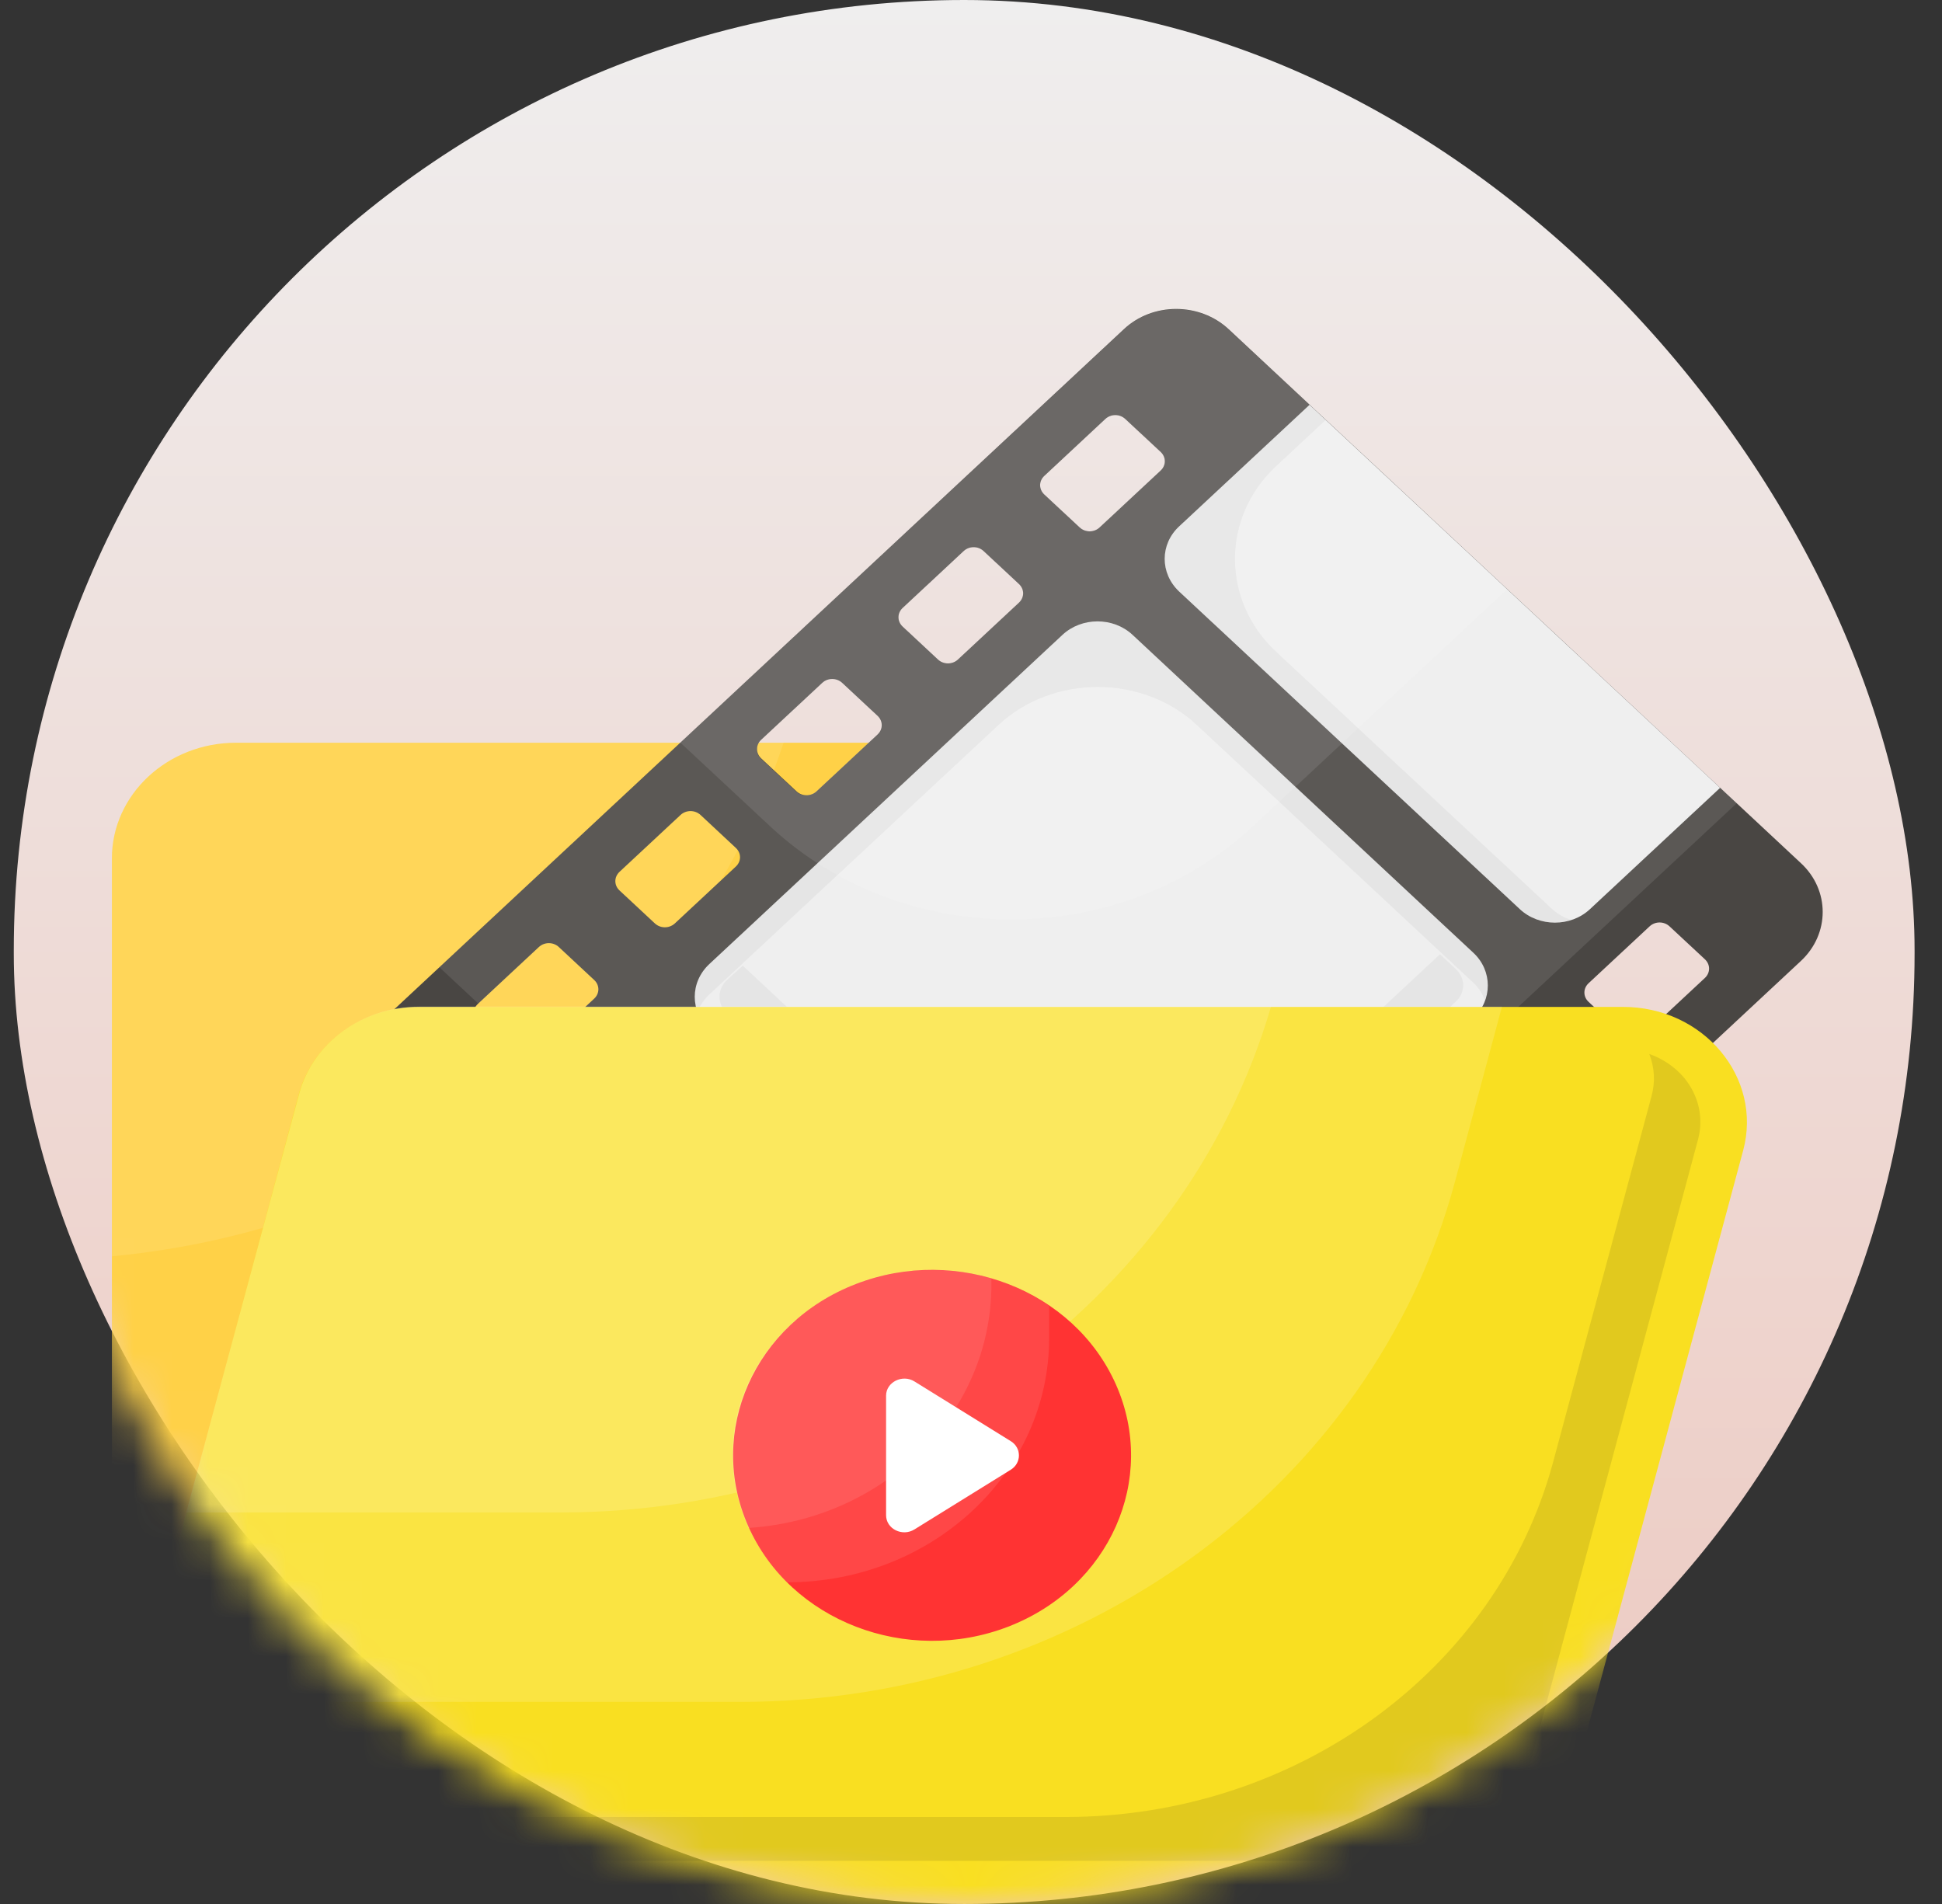
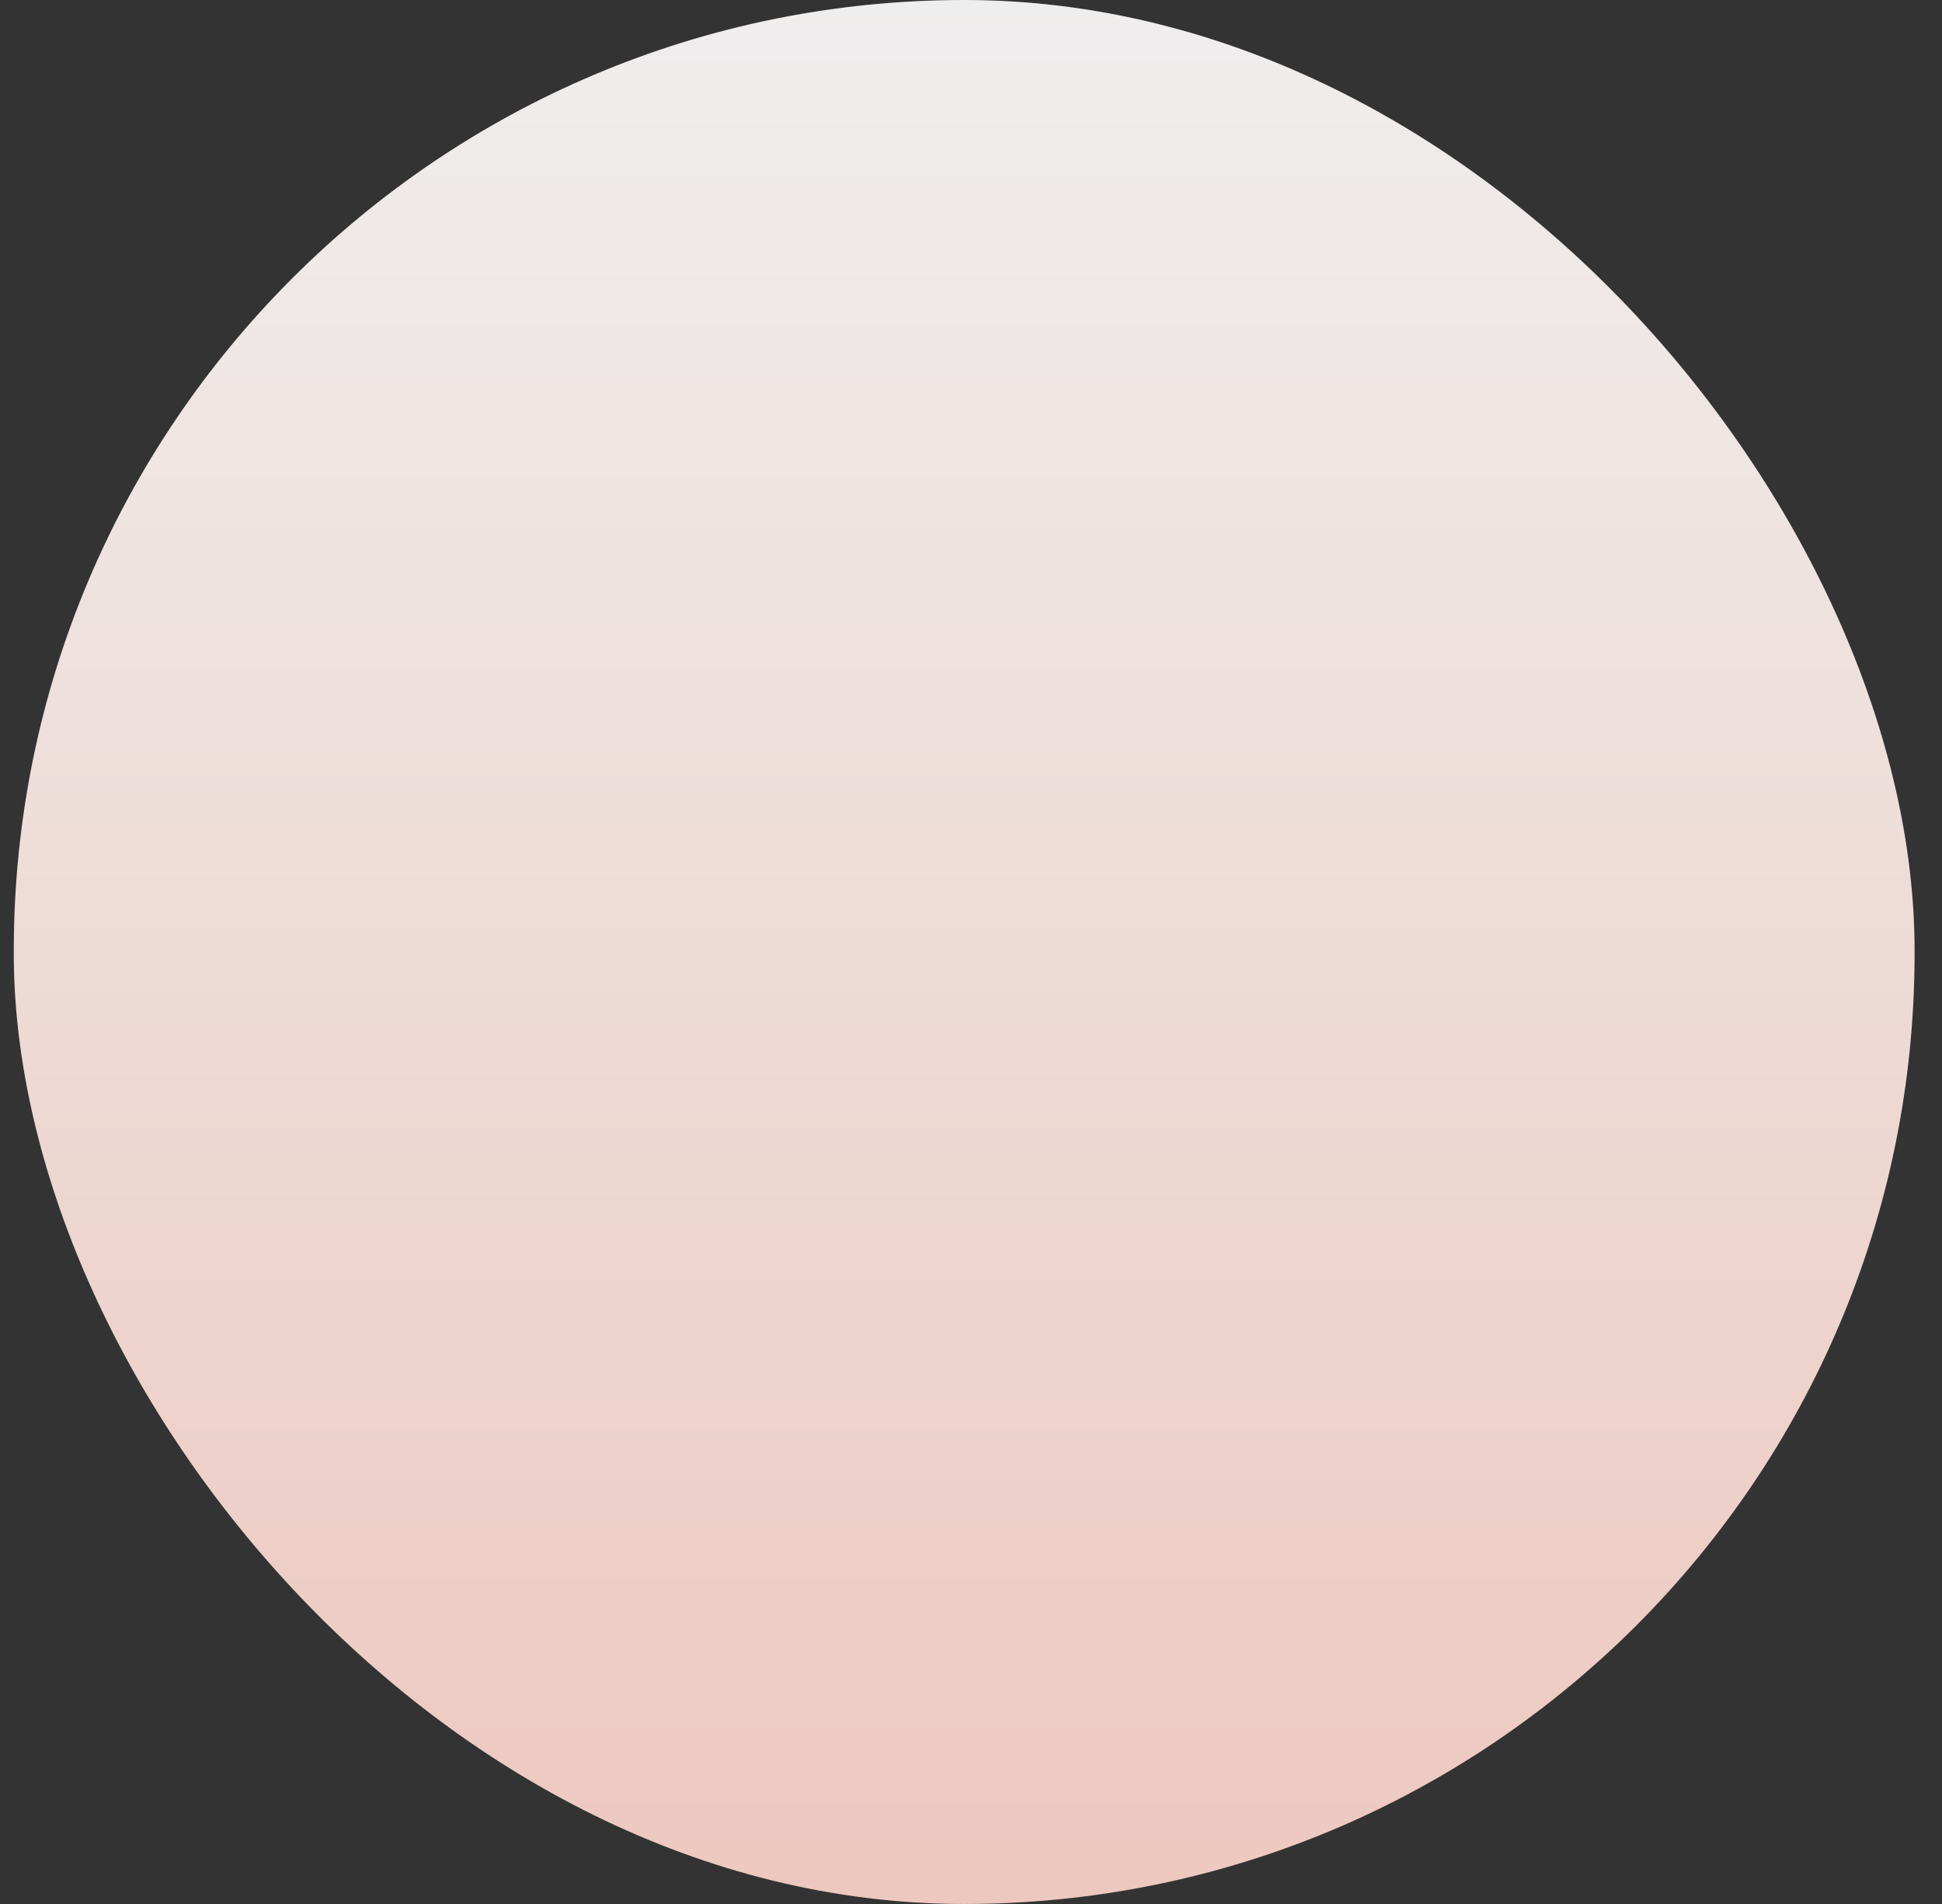
<svg xmlns="http://www.w3.org/2000/svg" width="51" height="50" viewBox="0 0 51 50" fill="none">
  <rect x="0" y="0" width="51" height="50" fill="#333333" stroke="none" />
  <rect x="0.362" width="49.918" height="50" rx="24.959" fill="url(#paint0_linear_2_3518)" />
  <mask id="mask0_2_3518" style="mask-type:alpha" maskUnits="userSpaceOnUse" x="0" y="0" width="51" height="50">
-     <ellipse cx="25.403" cy="25" rx="24.959" ry="25" fill="#D9D9D9" />
-   </mask>
+     </mask>
  <g mask="url(#mask0_2_3518)">
    <path d="M39.824 22.542V46.958C39.824 48.639 38.363 49.994 36.566 49.994H6.196C4.399 49.994 2.939 48.639 2.939 46.958V22.542C2.939 20.866 4.399 19.505 6.196 19.505H36.566C38.363 19.499 39.824 20.86 39.824 22.542Z" fill="#FFCC33" />
    <path opacity="0.1" d="M27.98 19.498V21.049C27.98 31.683 18.728 40.302 7.32 40.302H2.939V22.541C2.939 20.866 4.399 19.505 6.196 19.505H27.98V19.498Z" fill="white" />
    <path opacity="0.1" d="M6.196 19.498H20.581C18.18 26.768 11.3 32.2 2.939 32.992V22.541C2.939 20.859 4.399 19.498 6.196 19.498Z" fill="white" />
    <path d="M10.023 29.386L25.053 43.397C25.818 44.11 27.054 44.11 27.812 43.397L47.293 25.237C48.058 24.524 48.058 23.372 47.293 22.665L32.27 8.648C31.505 7.935 30.269 7.935 29.511 8.648L10.023 26.814C9.257 27.521 9.257 28.673 10.023 29.386ZM41.719 26.31C41.572 26.173 41.572 25.957 41.719 25.82L43.32 24.328C43.467 24.19 43.699 24.19 43.846 24.328L44.773 25.191C44.92 25.329 44.92 25.545 44.773 25.682L43.172 27.174C43.025 27.312 42.793 27.312 42.646 27.174L41.719 26.31ZM27.426 12.987C27.278 12.849 27.278 12.633 27.426 12.496L29.026 11.004C29.174 10.866 29.405 10.866 29.553 11.004L30.48 11.867C30.627 12.005 30.627 12.221 30.48 12.358L28.879 13.85C28.732 13.988 28.5 13.988 28.352 13.85L27.426 12.987ZM37.998 29.779C37.851 29.641 37.851 29.425 37.998 29.288L39.599 27.796C39.746 27.659 39.978 27.659 40.125 27.796L41.052 28.66C41.2 28.797 41.2 29.013 41.052 29.151L39.451 30.643C39.304 30.78 39.072 30.78 38.925 30.643L37.998 29.779ZM23.705 16.455C23.558 16.317 23.558 16.102 23.705 15.964L25.306 14.472C25.453 14.335 25.685 14.335 25.832 14.472L26.759 15.336C26.906 15.473 26.906 15.689 26.759 15.827L25.158 17.319C25.011 17.456 24.779 17.456 24.632 17.319L23.705 16.455ZM34.285 33.241C34.137 33.103 34.137 32.887 34.285 32.75L35.885 31.258C36.033 31.12 36.264 31.12 36.412 31.258L37.338 32.121C37.486 32.259 37.486 32.475 37.338 32.612L35.738 34.104C35.59 34.242 35.359 34.242 35.211 34.104L34.285 33.241ZM19.991 19.917C19.844 19.779 19.844 19.563 19.991 19.426L21.592 17.934C21.739 17.797 21.971 17.797 22.118 17.934L23.045 18.798C23.192 18.935 23.192 19.151 23.045 19.289L21.444 20.781C21.297 20.918 21.065 20.918 20.918 20.781L19.991 19.917ZM30.564 36.709C30.416 36.572 30.416 36.356 30.564 36.218L32.164 34.726C32.312 34.589 32.544 34.589 32.691 34.726L33.618 35.59C33.765 35.727 33.765 35.943 33.618 36.081L32.017 37.573C31.869 37.71 31.638 37.71 31.49 37.573L30.564 36.709ZM16.27 23.385C16.123 23.248 16.123 23.032 16.27 22.894L17.871 21.402C18.018 21.265 18.25 21.265 18.398 21.402L19.324 22.266C19.472 22.404 19.472 22.619 19.324 22.757L17.724 24.249C17.576 24.386 17.345 24.386 17.197 24.249L16.27 23.385ZM26.843 40.177C26.696 40.04 26.696 39.824 26.843 39.687L28.444 38.194C28.591 38.057 28.823 38.057 28.97 38.194L29.897 39.058C30.044 39.196 30.044 39.412 29.897 39.549L28.296 41.041C28.149 41.179 27.917 41.179 27.77 41.041L26.843 40.177ZM12.55 26.854C12.402 26.716 12.402 26.5 12.55 26.363L14.15 24.871C14.298 24.733 14.53 24.733 14.677 24.871L15.604 25.735C15.751 25.872 15.751 26.088 15.604 26.225L14.003 27.717C13.855 27.855 13.624 27.855 13.476 27.717L12.55 26.854Z" fill="#494643" />
-     <path d="M18.629 27.037L27.58 35.381C28.086 35.852 28.914 35.852 29.419 35.381L38.693 26.736C39.199 26.265 39.199 25.492 38.693 25.021L29.742 16.671C29.237 16.2 28.409 16.2 27.903 16.671L18.629 25.316C18.117 25.794 18.117 26.559 18.629 27.037Z" fill="#EDEDED" />
    <path opacity="0.05" d="M19.086 26.605L28.037 34.949C28.296 35.191 28.696 35.191 28.956 34.949L38.23 26.304C38.49 26.062 38.49 25.689 38.23 25.447L37.816 25.061L35.976 26.775C31.849 30.623 25.151 30.623 21.023 26.775L19.507 25.361L19.086 25.741C18.833 25.983 18.833 26.363 19.086 26.605Z" fill="black" />
    <path opacity="0.05" d="M18.32 26.579C18.377 26.409 18.482 26.252 18.629 26.114L26.218 19.04C27.65 17.705 30.002 17.705 31.434 19.04L38.693 25.807C38.834 25.938 38.939 26.101 38.995 26.271C39.157 25.846 39.058 25.355 38.686 25.015L29.742 16.671C29.237 16.2 28.409 16.2 27.903 16.671L18.629 25.316C18.257 25.656 18.159 26.154 18.32 26.579Z" fill="black" />
    <path d="M30.964 15.532L39.915 23.876C40.42 24.347 41.249 24.347 41.754 23.876L45.173 20.689L34.39 10.631L30.971 13.818C30.459 14.289 30.459 15.054 30.964 15.532Z" fill="#EDEDED" />
    <path d="M12.143 31.363L22.933 41.421L26.352 38.234C26.857 37.763 26.857 36.99 26.352 36.519L17.408 28.176C16.902 27.704 16.074 27.704 15.568 28.176L12.143 31.363Z" fill="#EDEDED" />
    <path opacity="0.05" d="M12.143 31.363L15.561 28.176C16.067 27.704 16.895 27.704 17.401 28.176L26.352 36.519C26.717 36.86 26.822 37.35 26.66 37.776C26.604 37.606 26.499 37.449 26.359 37.311L19.093 30.538C17.66 29.203 15.309 29.203 13.877 30.538L12.571 31.755L12.143 31.363Z" fill="black" />
-     <path opacity="0.05" d="M34.383 10.624L30.964 13.811C30.458 14.282 30.458 15.055 30.964 15.526L39.915 23.869C40.28 24.21 40.806 24.308 41.263 24.157C41.08 24.105 40.912 24.007 40.764 23.876L33.505 17.11C32.073 15.774 32.073 13.582 33.505 12.247L34.811 11.03L34.383 10.624Z" fill="black" />
    <path opacity="0.1" d="M14.67 24.871L15.597 25.735C15.744 25.872 15.744 26.088 15.597 26.226L14.01 27.705L17.113 30.597C22.168 35.309 30.36 35.309 35.415 30.597L45.615 21.088L32.27 8.655C31.504 7.941 30.269 7.941 29.511 8.655L11.539 25.401L12.564 26.357L14.15 24.878C14.291 24.74 14.529 24.74 14.67 24.871ZM27.426 12.987C27.278 12.85 27.278 12.633 27.426 12.496L29.026 11.004C29.174 10.867 29.405 10.873 29.553 11.004L30.48 11.868C30.62 11.999 30.627 12.221 30.48 12.359L28.879 13.851C28.731 13.988 28.5 13.988 28.352 13.851L27.426 12.987ZM23.705 16.455C23.558 16.318 23.558 16.102 23.705 15.964L25.305 14.472C25.453 14.335 25.685 14.341 25.832 14.472L26.759 15.336C26.899 15.467 26.906 15.69 26.759 15.827L25.158 17.319C25.011 17.456 24.779 17.456 24.632 17.319L23.705 16.455ZM19.984 19.924C19.844 19.793 19.844 19.57 19.991 19.433L21.585 17.947C21.732 17.81 21.971 17.81 22.111 17.941L23.038 18.805C23.178 18.936 23.178 19.158 23.031 19.295L21.437 20.781C21.29 20.918 21.051 20.918 20.911 20.788L19.984 19.924ZM16.27 23.386C16.13 23.255 16.123 23.032 16.27 22.895L17.871 21.403C18.018 21.265 18.25 21.265 18.398 21.403L19.324 22.266C19.472 22.404 19.472 22.62 19.324 22.757L17.724 24.249C17.576 24.387 17.345 24.38 17.197 24.249L16.27 23.386Z" fill="white" />
    <path opacity="0.1" d="M17.864 19.498L20.23 21.704C23.726 24.963 29.405 24.963 32.901 21.704L39.585 15.474L32.27 8.655C31.505 7.941 30.269 7.941 29.511 8.655L17.864 19.498ZM27.426 12.987C27.278 12.85 27.278 12.634 27.426 12.496L29.026 11.004C29.174 10.867 29.405 10.873 29.553 11.004L30.48 11.868C30.62 11.999 30.627 12.221 30.48 12.359L28.879 13.851C28.732 13.988 28.5 13.988 28.352 13.851L27.426 12.987ZM23.705 16.455C23.558 16.318 23.558 16.102 23.705 15.965L25.306 14.473C25.453 14.335 25.685 14.342 25.832 14.473L26.759 15.336C26.899 15.467 26.906 15.69 26.759 15.827L25.158 17.319C25.011 17.457 24.779 17.457 24.632 17.319L23.705 16.455ZM19.984 19.924C19.844 19.793 19.844 19.57 19.991 19.433L21.585 17.947C21.732 17.81 21.971 17.81 22.111 17.941L23.038 18.805C23.178 18.936 23.178 19.158 23.031 19.296L21.437 20.781C21.29 20.918 21.051 20.918 20.911 20.788L19.984 19.924Z" fill="white" />
    <path d="M45.777 30.217L41.073 47.703C40.708 49.051 39.41 50 37.914 50H6.309C4.189 50 2.63 48.142 3.15 46.224L7.846 28.738C8.211 27.384 9.51 26.442 11.005 26.442H42.611C44.738 26.435 46.296 28.3 45.777 30.217Z" fill="#F9DF21" />
    <path opacity="0.15" d="M39.444 26.435L38.209 31.035C36.047 39.065 28.31 44.693 19.437 44.693H3.557L4.891 39.719L7.853 28.738C8.211 27.384 9.517 26.435 11.012 26.435H39.444Z" fill="white" />
-     <path opacity="0.15" d="M33.379 26.435C31.083 34.268 23.445 39.719 14.712 39.719H4.891L7.853 28.738C8.211 27.384 9.517 26.435 11.012 26.435H33.379Z" fill="white" />
    <path d="M26.478 42.717C29.144 41.687 30.409 38.838 29.304 36.353C28.199 33.869 25.143 32.69 22.477 33.719C19.812 34.749 18.547 37.598 19.652 40.083C20.756 42.568 23.813 43.747 26.478 42.717Z" fill="#FF3333" />
    <path d="M26.548 38.594L24.014 40.164C23.698 40.361 23.27 40.151 23.27 39.791V36.65C23.27 36.297 23.698 36.081 24.014 36.277L26.548 37.848C26.829 38.024 26.829 38.417 26.548 38.594Z" fill="white" />
    <path opacity="0.1" d="M27.552 34.294V35.139C27.552 38.685 24.47 41.552 20.672 41.552C19.563 40.465 18.994 38.901 19.345 37.239C19.788 35.139 21.746 33.529 24.035 33.359C25.355 33.26 26.583 33.62 27.552 34.294Z" fill="white" />
    <path opacity="0.1" d="M26.036 33.575V33.732C26.036 37.122 23.227 39.896 19.654 40.125C19.282 39.314 19.142 38.391 19.296 37.436C19.661 35.296 21.613 33.588 23.93 33.378C24.674 33.3 25.383 33.378 26.036 33.575Z" fill="white" />
-     <path opacity="0.1" d="M44.59 29.936L39.887 47.422C39.655 48.272 38.841 48.868 37.907 48.868H6.309C5.67 48.868 5.094 48.593 4.701 48.128C4.561 47.971 4.455 47.795 4.392 47.605C4.61 47.683 4.842 47.716 5.087 47.716H27.973C34.025 47.716 39.304 43.881 40.785 38.404L43.369 28.797C43.474 28.418 43.453 28.038 43.313 27.678C43.664 27.802 43.98 28.012 44.225 28.3C44.618 28.777 44.745 29.366 44.59 29.936Z" fill="black" />
  </g>
  <defs>
    <linearGradient id="paint0_linear_2_3518" x1="25.321" y1="0" x2="25.321" y2="50" gradientUnits="userSpaceOnUse">
      <stop stop-color="#EFEEEE" />
      <stop offset="1" stop-color="#EDC8BF" />
    </linearGradient>
  </defs>
</svg>